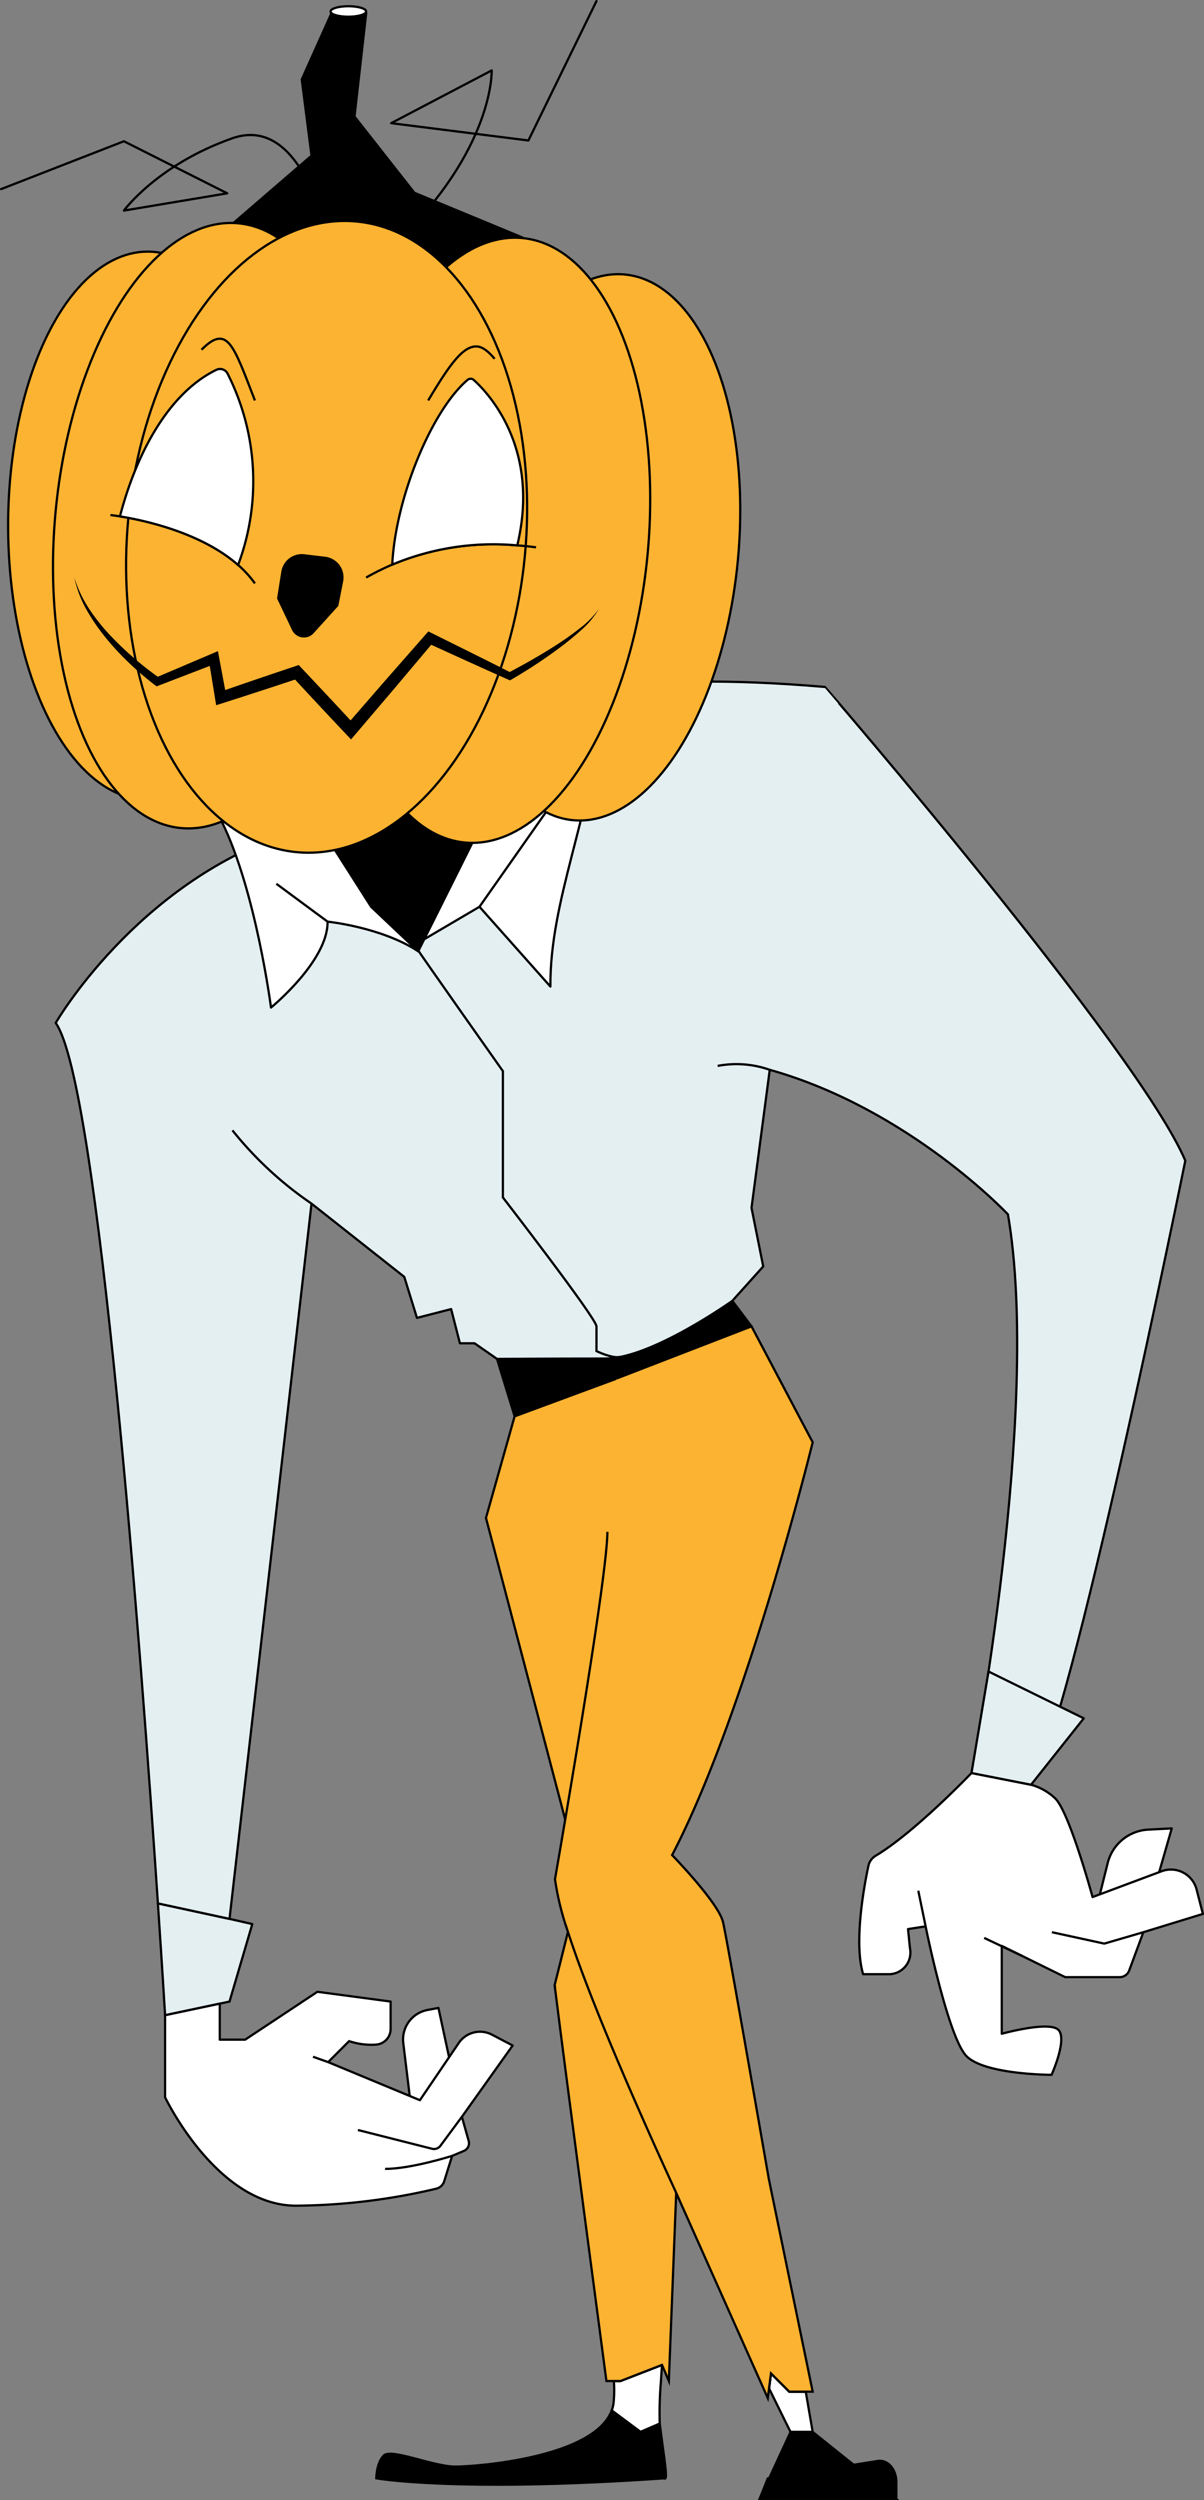
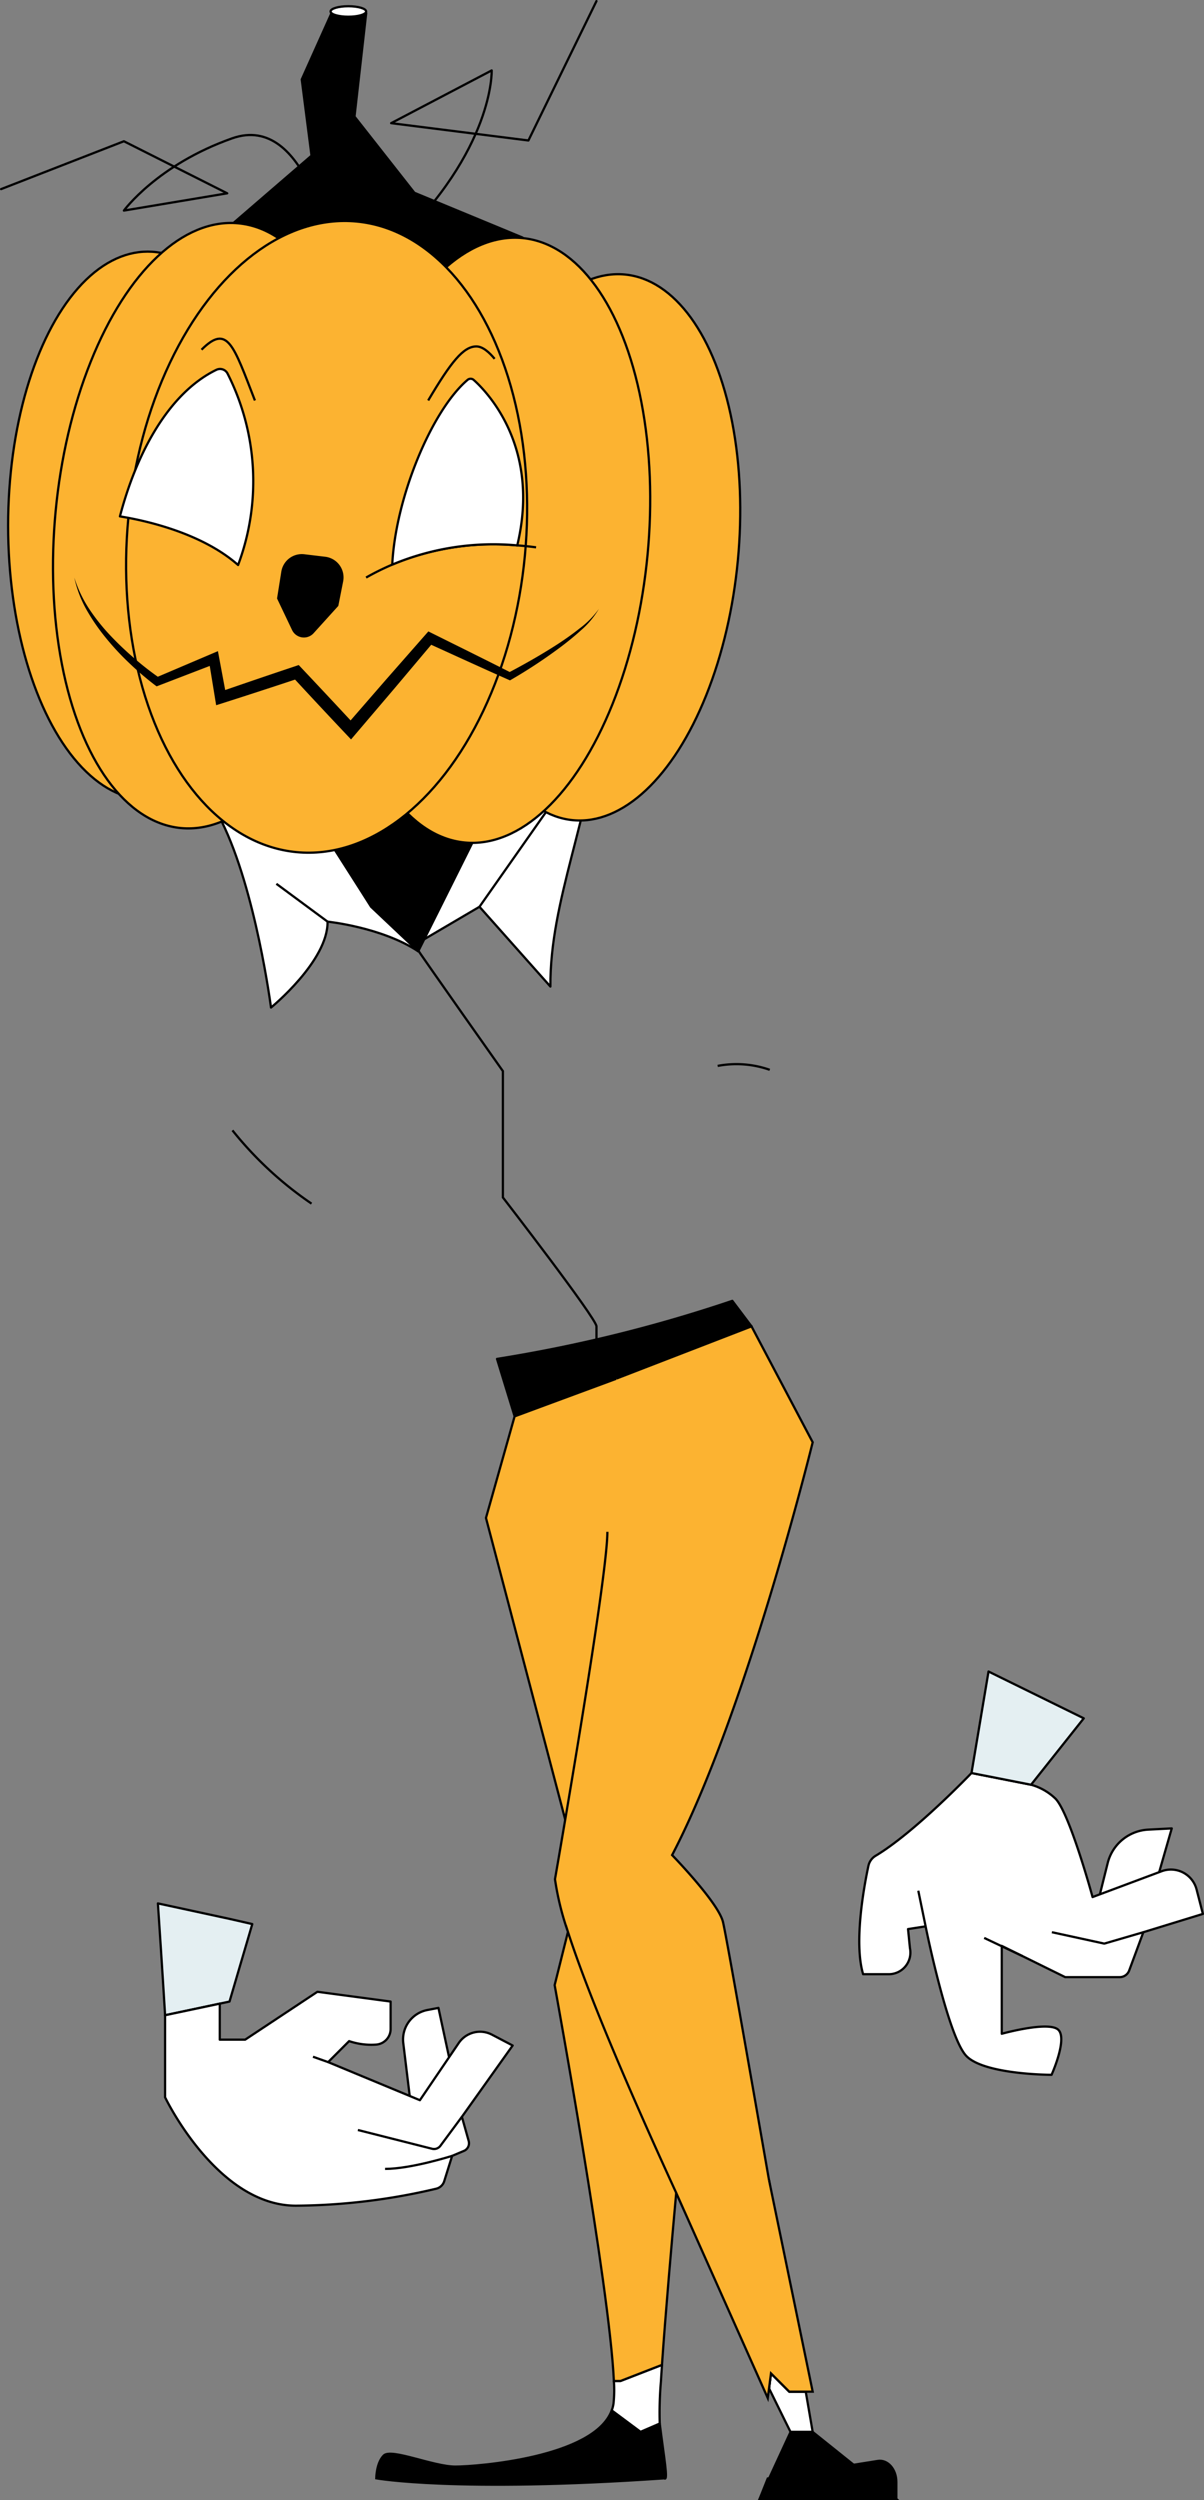
<svg xmlns="http://www.w3.org/2000/svg" id="Layer_1" data-name="Layer 1" width="186.146" height="386.386" viewBox="0 0 186.146 386.386">
  <rect x="0" y="0" width="186.146" height="386.386" fill="#808080" stroke="none" />
  <defs>
    <style>.cls-1{fill:#fff;}.cls-1,.cls-2,.cls-3,.cls-4,.cls-5,.cls-6,.cls-7{stroke:#000;stroke-width:0.347px;}.cls-1,.cls-2,.cls-3,.cls-6{stroke-linejoin:round;}.cls-2,.cls-7{fill:none;}.cls-2,.cls-3,.cls-6{stroke-linecap:round;}.cls-4,.cls-5,.cls-7{stroke-miterlimit:10;}.cls-5{fill:#fcb331;}.cls-6{fill:#e4eff2;}</style>
  </defs>
  <title>tykva-5</title>
  <path class="cls-1" d="M102.351,365.482v0c-.062.872-.116,1.7-.162,2.488a56.366,56.366,0,0,0-.189,6.589l-2.97,1.284-4.455-3.317a5.129,5.129,0,0,0,.281-1.088,20.211,20.211,0,0,0,.054-3.468h1.026Z" />
  <path class="cls-1" d="M125.646,375.847h-3.422s-1.265-2.53-3.325-6.735l.3-2.314,2.824,2.823h2.549C125.241,373.5,125.646,375.847,125.646,375.847Z" />
  <path class="cls-1" d="M63.636,326.314l-1.287-10.562a4.636,4.636,0,0,1,3.737-5.115l1.7-.323,2.717,12.6Z" />
  <path class="cls-2" d="M60.876,37.913C76.455,23.1,76.017,10.884,76.017,10.884L60.474,19.035l21.221,2.677L92.216.173" />
  <path class="cls-2" d="M51.108,38.886S47.469,17.3,35.9,21.377,19.154,32.546,19.154,32.546l15.977-2.671L19.154,21.83.173,29.226" />
  <path class="cls-3" d="M32.413,37.64,48.164,24.056,46.655,12.283,51.261,2.019h5.356l-1.811,16,9.257,11.774L80.8,36.718l-6.066,8.47S46.7,47,44.414,47s-12-5.132-12-5.132Z" />
  <path class="cls-1" d="M169.7,294.164l1.557-6.239a6.827,6.827,0,0,1,6.267-5.163l3.635-.189-3.334,11.591Z" />
  <path class="cls-4" d="M102.706,383.014c-32.221,2.214-44.529,0-44.529,0s0-2.365,1.157-3.522,7.649,1.713,11.07,1.713c3.264,0,21.467-1.377,24.171-8.675l4.455,3.317,2.97-1.284C102.64,379.751,103.346,383.515,102.706,383.014Z" />
  <path class="cls-5" d="M101.379,278.263l3.942,52.225s-.328,3.441-.775,8.409v.008c-.687,7.58-1.659,18.712-2.2,26.577l-6.415,2.492H94.91c-.671-14.666-9.03-60.464-9.157-61.178l0-.007,2.056-8.228,2.017-8.074L87.381,281.2v0L75.134,234.59l4.428-15.7,15.753-5.821,14.735-5.447Z" />
  <polygon class="cls-4" points="122.226 375.848 117.442 386.212 138.578 386.212 125.647 375.848 122.226 375.848" />
  <path class="cls-4" d="M138.578,386.212V383.56c0-1.958-1.345-3.473-2.868-3.23L118.7,383.042l-1.262,3.17Z" />
  <path class="cls-3" d="M79.56,218.87l-2.717-8.856a222.781,222.781,0,0,0,36.377-8.972l2.968,3.941Z" />
  <path class="cls-6" d="M39.005,297.357l-3.521,11.977-9.96,2.111s-.4-6.689-1.111-17.282l11.071,2.392Z" />
-   <path class="cls-6" d="M183.256,179.372s-17.96,88.9-23.847,96.453l-9.207-1.812s10.866-55.948,5.632-86.336c0,0-15.3-16.3-36.827-22.342l-2.819,21.335L118,195.724l-4.779,5.319s-12.528,8.914-19.572,8.914-16.807.058-16.807.058L73.371,207.6H71.106l-1.357-5.284-5.285,1.358-1.959-6.338L48.163,186.014,35.484,296.555l-11.071-2.392c-2.561-38.133-9.177-126.857-15.8-136.072,0,0,12.378-21.435,35.773-29.281s23.094-27.773,83.169-22.643C127.559,106.167,176.011,162.319,183.256,179.372Z" />
  <path class="cls-7" d="M64.063,146.016c1.5,2.283,13.686,19.521,13.686,19.521v19.522s14.47,18.717,14.47,19.924v3.824s2.441,1.2,3.718.893" />
  <path class="cls-1" d="M93.637,107.148c-2.492,19.828-8.619,31.98-8.542,45.321L74.13,140.138l-10.167,5.974,11.082-25.477Z" />
  <path class="cls-1" d="M34.283,126.974c5.264,10.616,7.616,28.741,7.616,28.741s8.84-7.209,8.743-13.279c0,0,8.34.848,14.015,4.585L51.723,130.113Z" />
  <line class="cls-7" x1="50.642" y1="142.436" x2="42.731" y2="136.588" />
  <line class="cls-7" x1="74.13" y1="140.138" x2="92.627" y2="113.809" />
  <path class="cls-7" d="M48.164,186.015a56.007,56.007,0,0,1-12.226-11.321" />
  <path class="cls-7" d="M119.006,165.336a15.555,15.555,0,0,0-8.05-.605" />
  <path class="cls-1" d="M150.2,274.013s-8.758,9.168-14.808,12.782a2.394,2.394,0,0,0-1.126,1.551c-.647,3.018-2.3,11.814-.82,16.761h3.96a3.347,3.347,0,0,0,3.276-4.031l-.293-2.946,2.717-.419s3.472,17.207,6.339,20.075,13.132,2.868,13.132,2.868,2.491-5.51,1.057-6.944-8.755.6-8.755.6V300.73l9.811,4.83h8.418a1.567,1.567,0,0,0,1.47-1.024l2.188-5.92,9.207-2.828L185,292.012a4.1,4.1,0,0,0-5.409-2.818l-10.673,3.989s-3.552-13.023-5.752-15.224a8.856,8.856,0,0,0-3.758-2.135Z" />
  <polyline class="cls-1" points="176.766 298.616 170.728 300.377 162.628 298.616" />
  <line class="cls-1" x1="143.106" y1="297.711" x2="141.974" y2="292.201" />
  <polygon class="cls-6" points="159.407 275.824 167.558 265.56 152.832 258.325 150.2 274.013 159.407 275.824" />
  <path class="cls-1" d="M25.523,311.446v12.679s8,16.755,20.226,16.755a96.8,96.8,0,0,0,21.7-2.627,1.716,1.716,0,0,0,1.23-1.157l1.223-3.914,1.818-.766a1.288,1.288,0,0,0,.741-1.538l-1.05-3.734,7.849-11.019-3.2-1.675a3.976,3.976,0,0,0-5.134,1.288l-6.007,8.84L50.73,318.691l3.246-3.245a10.6,10.6,0,0,0,4.241.533,2.415,2.415,0,0,0,2.174-2.412v-4.234L49.07,307.824l-11.17,7.4H33.976v-5.567Z" />
  <path class="cls-1" d="M69.9,333.182s-6.34,2.012-10.365,2.012" />
  <line class="cls-1" x1="50.73" y1="318.691" x2="48.391" y2="317.861" />
  <path class="cls-1" d="M71.409,327.144l-3.318,4.48a1.23,1.23,0,0,1-1.29.46l-11.467-2.9" />
  <line class="cls-1" x1="158.089" y1="302.31" x2="152.162" y2="299.497" />
-   <path class="cls-5" d="M104.592,337.711l-1.184,30.263-1.057-2.488v0l-6.415,2.492H93.757s-6.045-45.467-8.008-61.185l0,.007" />
  <ellipse class="cls-5" cx="92.592" cy="84.589" rx="42.356" ry="21.58" transform="translate(-0.397 168.742) rotate(-84.558)" />
  <path class="cls-3" d="M46.687,123.6c.551.552,10.685,16.54,10.685,16.54l7.285,6.883L76.345,123.6l-14.829-7.167Z" />
  <ellipse class="cls-5" cx="22.834" cy="81.242" rx="21.58" ry="42.356" />
  <ellipse class="cls-5" cx="76.345" cy="83.448" rx="46.941" ry="23.916" transform="matrix(0.095, -0.995, 0.995, 0.095, -13.967, 151.535)" />
  <ellipse class="cls-5" cx="32.413" cy="81.242" rx="46.941" ry="23.916" transform="translate(-51.537 105.804) rotate(-84.558)" />
  <ellipse class="cls-5" cx="50.496" cy="82.965" rx="48.951" ry="30.792" transform="translate(-36.884 125.365) rotate(-84.558)" />
  <ellipse class="cls-1" cx="53.856" cy="1.773" rx="2.748" ry="0.811" />
-   <path class="cls-7" d="M17.073,79.6s.543.058,1.469.2c3.507.559,12.506,2.43,18.269,7.514a16.6,16.6,0,0,1,2.6,2.847" />
  <path class="cls-1" d="M36.811,87.32c-5.763-5.084-14.762-6.955-18.269-7.514,2.546-9.721,7.511-19.063,14.924-22.658a1.3,1.3,0,0,1,1.709.574A36.865,36.865,0,0,1,36.811,87.32Z" />
  <path class="cls-7" d="M82.879,84.589q-1.486-.2-2.908-.3a40.383,40.383,0,0,0-19.326,2.97,39.476,39.476,0,0,0-4.042,2" />
  <path class="cls-1" d="M79.971,84.288a40.383,40.383,0,0,0-19.326,2.97c.506-10.352,6.1-23.818,11.64-28.547a.726.726,0,0,1,.955.008C75.342,60.6,83.607,69.147,79.971,84.288Z" />
  <path class="cls-3" d="M47.032,85.829c1.023.124,2.178.262,3.227.387a3.043,3.043,0,0,1,2.624,3.612l-.738,3.73-3.788,4.185a1.852,1.852,0,0,1-3.044-.446l-2.3-4.829.652-4.1A3.042,3.042,0,0,1,47.032,85.829Z" />
  <path d="M11.486,89.26a19.451,19.451,0,0,0,2.207,4.7,30.717,30.717,0,0,0,3.2,4.076,48.318,48.318,0,0,0,3.738,3.588,46.814,46.814,0,0,0,4.064,3.174l-.622-.071,8.692-3.7.928-.395.19,1.015,1.126,6.025-1.161-.693q5.862-2.034,11.746-4l.592-.2.431.458q4.184,4.432,8.327,8.9l-1.461.031,6.137-7.064,6.176-7.031.431-.49.564.28c4.091,2.035,8.191,4.052,12.265,6.123l-.522.014c2.542-1.341,5.07-2.769,7.5-4.331,1.216-.781,2.4-1.615,3.528-2.51a13.786,13.786,0,0,0,3.036-3.068,13.2,13.2,0,0,1-2.8,3.343c-1.084.979-2.222,1.9-3.395,2.765a78.13,78.13,0,0,1-7.317,4.813l-.24.139-.282-.125c-4.178-1.853-8.329-3.761-12.49-5.65l1-.21-6.028,7.158-6.067,7.124-.706.829-.756-.8q-4.186-4.428-8.32-8.908l1.023.26q-5.889,1.956-11.8,3.844l-1,.318-.165-1.011-.987-6.05,1.118.62-8.817,3.389-.351.135-.271-.2a47.579,47.579,0,0,1-4.031-3.46,40.8,40.8,0,0,1-3.59-3.881,31.217,31.217,0,0,1-2.984-4.358A17.779,17.779,0,0,1,11.486,89.26Z" />
  <path class="cls-7" d="M39.411,61.892c-3.322-8.554-4.227-11.874-8.253-7.849" />
  <path class="cls-7" d="M66.2,61.892c3.522-5.937,5.434-8.352,7.446-8.352,1.007,0,2.041.958,2.824,1.916" />
  <path class="cls-5" d="M95.315,213.07v-.023l20.873-8.066,9.458,17.914s-10.265,41.86-21.733,63.8c0,0,7.044,7.244,7.846,10.264.4,1.493,3.8,20.849,7.144,40.013,2.222,12.737,4.413,25.385,5.67,32.652h-2.549L119.2,366.8l-.3,2.314c-3.34-6.824-8.775-18.06-14.284-30.057l-.069-.15v0l0-.008c-6.669-14.519-13.439-30.125-16.737-40.332a43.747,43.747,0,0,1-2.006-8.147s.652-3.715,1.582-9.211c2.357-13.9,6.519-39.172,6.519-44.472" />
  <polyline class="cls-5" points="118.903 336.969 118.907 336.969 125.646 369.621 122.024 369.621 119.2 366.798 118.899 369.112 118.703 370.616 104.615 339.055 104.546 338.905 104.546 338.901" />
</svg>